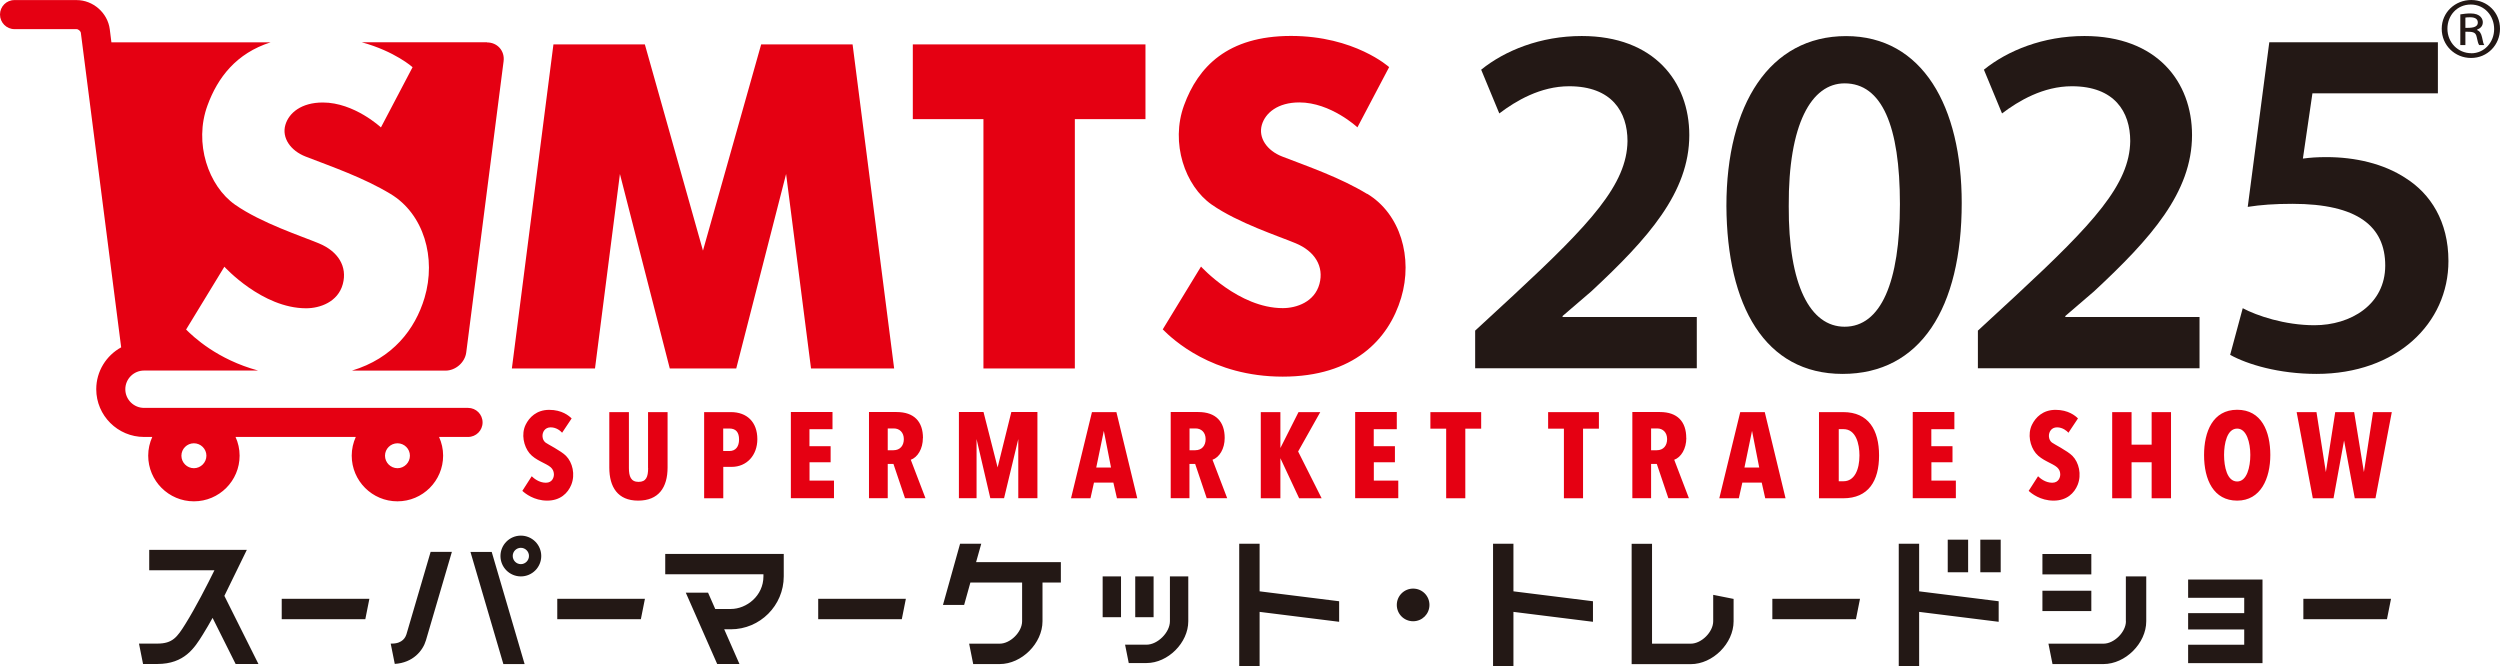
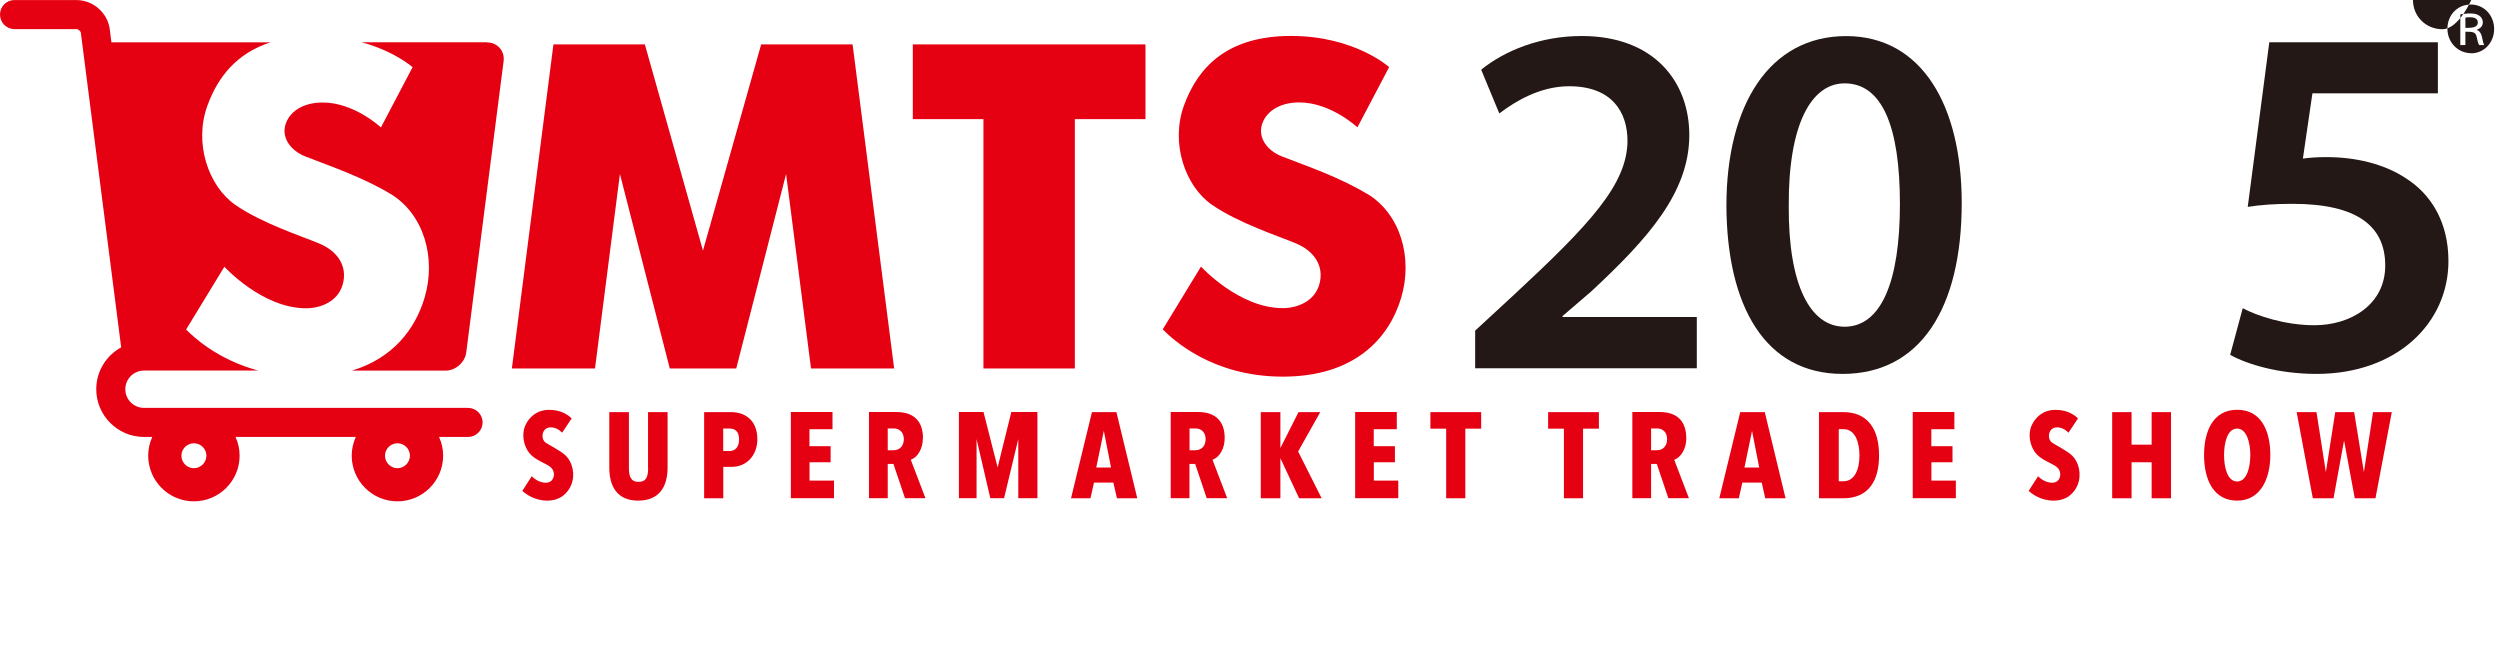
<svg xmlns="http://www.w3.org/2000/svg" id="_レイヤー_2" data-name="レイヤー_2" viewBox="0 0 320 85.26">
  <defs>
    <style>
      .cls-1 {
        fill: #231815;
      }

      .cls-2 {
        fill: #e50012;
      }
    </style>
  </defs>
  <g id="memo">
    <g>
-       <path class="cls-1" d="M316.32,0c2.07,0,3.68,1.61,3.68,3.68s-1.61,3.74-3.7,3.74-3.76-1.63-3.76-3.74S314.27,0,316.32,0M316.32,6.82c1.67,0,2.93-1.4,2.93-3.1s-1.23-3.14-2.99-3.14-2.99,1.4-2.99,3.09c0,1.78,1.36,3.14,3.05,3.14M314.92,5.77V1.84c.42-.06.79-.12,1.31-.12,1.32,0,1.57.75,1.57,1.13,0,.52-.34.79-.73.94v.06c.33.13.52.42.63.92.12.63.19.86.29,1h-.65c-.12-.14-.21-.48-.33-1.06-.13-.65-.58-.65-1.44-.65v1.71h-.64ZM315.57,3.57c.71,0,1.59,0,1.59-.69,0-.39-.27-.67-.98-.67-.32,0-.48.02-.61.04v1.32Z" />
+       <path class="cls-1" d="M316.32,0s-1.61,3.74-3.7,3.74-3.76-1.63-3.76-3.74S314.27,0,316.32,0M316.32,6.82c1.67,0,2.93-1.4,2.93-3.1s-1.23-3.14-2.99-3.14-2.99,1.4-2.99,3.09c0,1.78,1.36,3.14,3.05,3.14M314.92,5.77V1.84c.42-.06.79-.12,1.31-.12,1.32,0,1.57.75,1.57,1.13,0,.52-.34.79-.73.94v.06c.33.13.52.42.63.92.12.63.19.86.29,1h-.65c-.12-.14-.21-.48-.33-1.06-.13-.65-.58-.65-1.44-.65v1.71h-.64ZM315.57,3.57c.71,0,1.59,0,1.59-.69,0-.39-.27-.67-.98-.67-.32,0-.48.02-.61.04v1.32Z" />
      <path class="cls-1" d="M188.82,47.15v-4.83l4.95-4.57c9.85-9.14,14.48-14.16,14.55-19.69,0-3.73-2-7.02-7.47-7.02-3.67,0-6.82,1.87-8.94,3.48l-2.32-5.6c3.03-2.45,7.59-4.31,12.87-4.31,9.27,0,13.77,5.86,13.77,12.68,0,7.34-5.28,13.25-12.55,20.01l-3.67,3.15v.13h17.18v6.56h-28.38Z" />
      <path class="cls-1" d="M251.1,25.98c0,13.45-5.28,21.88-15.25,21.88s-14.8-8.75-14.87-21.49c0-13,5.54-21.75,15.32-21.75s14.8,9.01,14.8,21.36M228.96,26.37c-.06,10.17,2.77,15.45,7.15,15.45,4.63,0,7.08-5.67,7.08-15.7s-2.32-15.45-7.08-15.45c-4.25,0-7.21,5.21-7.15,15.7" />
-       <path class="cls-1" d="M253.17,47.15v-4.83l4.95-4.57c9.85-9.14,14.48-14.16,14.55-19.69,0-3.73-2-7.02-7.47-7.02-3.67,0-6.82,1.87-8.94,3.48l-2.32-5.6c3.03-2.45,7.59-4.31,12.87-4.31,9.27,0,13.77,5.86,13.77,12.68,0,7.34-5.28,13.25-12.55,20.01l-3.67,3.15v.13h17.18v6.56h-28.38Z" />
-       <path class="cls-1" d="M66.67,68.56c-1.44,0-2.61,1.17-2.61,2.61s1.17,2.61,2.61,2.61,2.61-1.17,2.61-2.61-1.17-2.61-2.61-2.61M66.67,72.21c-.58,0-1.04-.47-1.04-1.05s.47-1.04,1.04-1.04,1.04.47,1.04,1.04-.47,1.05-1.04,1.05M180.88,75.34c-1.15,0-2.09.93-2.09,2.09s.93,2.09,2.09,2.09,2.09-.93,2.09-2.09-.93-2.09-2.09-2.09M71.33,79.26h10.7l.52-2.61h-11.22v2.61ZM85.16,73.51h12.56v.26c0,2.5-2.16,4.18-4.18,4.18h-1.99l-.92-2.09h-2.85l4.02,9.13h2.85l-1.95-4.44h.84c3.74,0,6.78-3.04,6.78-6.78v-2.87h-15.17v2.61ZM60.22,70.65l4.21,14.35h2.72l-4.21-14.35h-2.72ZM251.92,69.08h-2.61v4.17h2.61v-4.17ZM147.66,73.78h-2.35v5.22h2.35v-5.22ZM52,81.24c-.08.27-.44,1.14-1.84,1.14h-.15l.52,2.6c2.34-.15,3.6-1.69,3.99-3.02.7-2.42,2.36-8.07,3.32-11.32h-2.72c-.98,3.31-2.46,8.35-3.11,10.6M267.69,70.91h-6.26v2.61h6.26v-2.61ZM104.73,79.26h10.7l.52-2.61h-11.22v2.61ZM36.06,79.26h10.7l.52-2.61h-11.22v2.61ZM31.59,70.38h-12.49v2.61h8.35c-.92,1.87-2.4,4.76-3.72,6.88-1.06,1.7-1.65,2.51-3.59,2.51h-2.35l.52,2.61h1.83c3.48,0,4.77-2.08,5.81-3.75.42-.67.84-1.4,1.26-2.15l2.95,5.9h2.92l-4.36-8.72,2.88-5.9ZM219.29,79.52c0,1.37-1.5,2.87-2.87,2.87h-4.96v-12.78h-2.61v15.4h7.57c2.82,0,5.48-2.66,5.48-5.48v-2.87l-2.61-.52v3.39ZM267.69,75.61h-6.26v2.61h6.26v-2.61ZM272.12,79.52c0,1.37-1.5,2.87-2.87,2.87h-7.05l.52,2.61h6.52c2.81,0,5.48-2.66,5.48-5.48v-5.74h-2.61v5.74ZM253.48,73.25h2.61v-4.17h-2.61v4.17ZM280.08,76.52h7.18v1.96h-7.18v2.09h7.18v1.96h-7.18v2.35h9.52v-10.7h-9.52v2.35ZM294.83,76.65v2.61h10.7l.52-2.61h-11.22ZM245.65,69.6h-2.61v15.66h2.61v-6.94l10.18,1.27v-2.63l-10.18-1.27v-6.09ZM226.86,79.26h10.7l.52-2.61h-11.22v2.61ZM141.14,79h2.35v-5.22h-2.35v5.22ZM125.6,69.6h-2.71l-2.19,7.83h2.71l.8-2.87h6.62v4.96c0,1.37-1.5,2.87-2.87,2.87h-3.91l.52,2.61h3.39c2.82,0,5.48-2.66,5.48-5.48v-4.96h2.35v-2.61h-10.85l.66-2.35ZM149.75,79.52c0,1.43-1.57,3-3,3h-2.74l.47,2.35h2.27c2.75,0,5.35-2.6,5.35-5.35v-5.74h-2.35v5.74ZM193.72,69.6h-2.61v15.66h2.61v-6.94l10.18,1.27v-2.63l-10.18-1.27v-6.09ZM161.23,69.6h-2.61v15.66h2.61v-6.94l10.18,1.27v-2.63l-10.18-1.27v-6.09Z" />
      <path class="cls-2" d="M174.99,24.82c-3.47-2.1-7.44-3.46-10.88-4.79-1.93-.75-3.08-2.39-2.59-4.06.45-1.52,2.04-2.86,4.79-2.86,4.03,0,7.44,3.19,7.44,3.19l4.06-7.71s-4.41-3.99-12.56-3.99-11.9,3.98-13.69,8.87c-1.77,4.83.12,10.33,3.54,12.72,3.37,2.35,8.58,4.04,10.75,4.95,2.45,1.02,3.64,2.96,3.04,5.2-.62,2.3-2.92,3.1-4.7,3.1-5.63,0-10.46-5.32-10.46-5.32l-4.9,8.04c1.26,1.26,6.31,6.05,15.36,6.05s13.56-4.74,15.16-10.1c1.53-5.12-.09-10.73-4.34-13.3M114.45,47.16l-5.32-41.48h-11.7l-7.45,26.4-7.44-26.4h-11.7l-5.32,41.48h10.64l3.19-24.89,6.38,24.89h8.51l6.38-24.89,3.19,24.89h10.64ZM62.33,5.41h-16.03c4.25,1.16,6.51,3.19,6.51,3.19l-4.05,7.71s-3.41-3.19-7.44-3.19c-2.75,0-4.34,1.33-4.79,2.86-.49,1.66.66,3.31,2.59,4.06,3.43,1.33,7.4,2.69,10.88,4.79,4.25,2.57,5.87,8.18,4.34,13.3-1.21,4.04-4.08,7.74-9.3,9.31h11.98c1.3,0,2.5-1.05,2.66-2.34,1.19-9.31,3.58-27.94,4.78-37.26.17-1.34-.8-2.41-2.12-2.41M116.84,15.25h9.04v31.91h11.7V15.25h9.04V5.68h-29.78v9.57ZM59.93,52.21H18.44c-1.32,0-2.4-1.07-2.4-2.39s1.08-2.39,2.4-2.39h14.6c-5.23-1.42-8.28-4.31-9.22-5.25l4.9-8.04s4.83,5.32,10.46,5.32c1.77,0,4.08-.8,4.7-3.1.6-2.24-.59-4.18-3.04-5.2-2.17-.91-7.37-2.6-10.74-4.95-3.42-2.39-5.32-7.89-3.54-12.72,1.31-3.58,3.69-6.67,8.07-8.07H14.26l-.21-1.68c-.27-2.09-2.13-3.73-4.25-3.73H1.86C.83,0,0,.83,0,1.86s.83,1.87,1.86,1.87h7.94c.23,0,.52.25.55.48l5.16,40.25c-1.9,1.04-3.19,3.05-3.19,5.36,0,3.37,2.75,6.11,6.12,6.11h1.05c-.33.73-.52,1.54-.52,2.39,0,3.23,2.62,5.85,5.85,5.85s5.85-2.62,5.85-5.85c0-.85-.19-1.66-.52-2.39h15.39c-.33.73-.52,1.54-.52,2.39,0,3.23,2.62,5.85,5.85,5.85s5.85-2.62,5.85-5.85c0-.85-.19-1.66-.52-2.39h3.71c1.03,0,1.86-.83,1.86-1.86s-.83-1.86-1.86-1.86M24.82,59.93c-.88,0-1.6-.72-1.6-1.6s.72-1.59,1.6-1.59,1.6.72,1.6,1.59-.72,1.6-1.6,1.6M50.88,59.93c-.88,0-1.6-.72-1.6-1.6s.72-1.59,1.6-1.59,1.59.72,1.59,1.59-.71,1.6-1.59,1.6M118.14,56.06c0-2.08-1.12-3.32-3.38-3.32h-3.53v11.03h2.4v-4.39h.73l1.48,4.39h2.62l-1.88-4.92c.87-.31,1.55-1.4,1.55-2.79M114.36,57.63h-.73v-2.79h.78c.73,0,1.28.51,1.28,1.37,0,.81-.46,1.42-1.33,1.42M127.7,59.85l-1.81-7.11h-3.15v11.03h2.26v-7.57l1.76,7.57h1.76l1.82-7.57v7.57h2.45v-11.03h-3.34l-1.76,7.11ZM93.56,52.75h-3.43v11.03h2.45v-4.02h1.07c1.94,0,3.29-1.49,3.29-3.55,0-2.22-1.36-3.46-3.38-3.46M93.37,57.73h-.8v-2.88h.8c.82,0,1.23.48,1.23,1.4s-.44,1.48-1.23,1.48M103.61,59.17h2.71v-2.06h-2.71v-2.17h2.95v-2.2h-5.33v11.03h5.52v-2.25h-3.13v-2.37ZM69.82,56.64c-.24-.19-.36-.46-.38-.8-.02-.54.31-1.14,1.05-1.14s1.27.47,1.46.69l1.22-1.83c-.34-.34-1.24-1.1-2.87-1.1s-2.56.97-3.02,1.91c-.59,1.21-.24,2.75.49,3.64.75.92,2.15,1.29,2.72,1.8.25.23.39.5.41.86.02.35-.15,1.12-1.03,1.12s-1.56-.58-1.81-.83l-1.2,1.87c.35.33,1.5,1.25,3.18,1.25s2.65-.96,3.08-2.02c.54-1.33.16-2.87-.67-3.71-.63-.64-2.4-1.52-2.64-1.71M82.96,59.91c0,1.13-.25,1.77-1.23,1.77s-1.23-.71-1.23-1.77v-7.16h-2.51v7.09c0,2.49,1.07,4.24,3.69,4.24s3.77-1.68,3.77-4.24v-7.09h-2.5v7.16ZM235.93,52.75h-3.1v11.03h3.1c3.23,0,4.59-2.22,4.59-5.48s-1.35-5.55-4.59-5.55M235.97,61.6h-.61v-6.67h.61c1.59,0,2.04,1.88,2.04,3.37,0,1.82-.64,3.3-2.04,3.3M222.75,52.75l-2.68,11.03h2.5l.45-2.01h2.48l.45,2.01h2.6l-2.66-11.03h-3.13ZM223.29,59.84l.97-4.69.92,4.69h-1.89ZM262.64,56.64c-.24-.19-.36-.46-.38-.8-.02-.54.31-1.14,1.04-1.14s1.27.47,1.46.69l1.22-1.83c-.33-.34-1.24-1.1-2.87-1.1s-2.56.97-3.02,1.91c-.59,1.21-.24,2.75.49,3.64.75.92,2.15,1.29,2.72,1.8.25.23.4.5.41.86.02.35-.15,1.12-1.03,1.12s-1.56-.58-1.81-.83l-1.2,1.87c.35.33,1.5,1.25,3.19,1.25s2.65-.96,3.08-2.02c.53-1.33.16-2.87-.67-3.71-.63-.64-2.4-1.52-2.63-1.71M247.21,59.17h2.71v-2.06h-2.71v-2.17h2.95v-2.2h-5.33v11.03h5.52v-2.25h-3.13v-2.37ZM275.41,56.92h-2.57v-4.17h-2.48v11.03h2.48v-4.61h2.57v4.61h2.48v-11.03h-2.48v4.17ZM139.77,52.75l-2.68,11.03h2.49l.45-2.01h2.48l.46,2.01h2.6l-2.67-11.03h-3.13ZM140.32,59.84l.97-4.69.92,4.69h-1.89ZM286.36,52.45c-3.13,0-4.24,2.82-4.24,5.79,0,3.19,1.23,5.84,4.24,5.84s4.24-2.84,4.24-5.84-1.11-5.79-4.24-5.79M286.36,61.63c-1.29,0-1.68-1.87-1.68-3.4,0-1.43.37-3.37,1.68-3.37,1.21,0,1.68,1.8,1.68,3.37s-.44,3.4-1.68,3.4M303.75,52.75l-1.17,7.68-1.25-7.68h-2.42l-1.2,7.68-1.2-7.68h-2.54l2.07,11.03h2.65l1.35-7.4,1.37,7.4h2.65l2.09-11.03h-2.41ZM169,52.75h-2.79l-2.32,4.6v-4.6h-2.51v11.03h2.51v-5.13l2.4,5.13h2.88l-3.01-5.99,2.84-5.05ZM156.76,56.06c0-2.08-1.12-3.32-3.38-3.32h-3.53v11.03h2.4v-4.39h.73l1.48,4.39h2.62l-1.88-4.92c.88-.31,1.56-1.4,1.56-2.79M152.99,57.63h-.73v-2.79h.78c.73,0,1.28.51,1.28,1.37,0,.81-.46,1.42-1.33,1.42M175.84,59.17h2.71v-2.06h-2.71v-2.17h2.95v-2.2h-5.33v11.03h5.52v-2.25h-3.13v-2.37ZM215.84,56.06c0-2.08-1.12-3.32-3.37-3.32h-3.53v11.03h2.4v-4.39h.73l1.48,4.39h2.63l-1.88-4.92c.87-.31,1.55-1.4,1.55-2.79M212.07,57.63h-.73v-2.79h.78c.73,0,1.27.51,1.27,1.37,0,.81-.46,1.42-1.32,1.42M183.08,54.87h2.03v8.91h2.45v-8.91h2.03v-2.12h-6.5v2.12ZM198.15,54.87h2.03v8.91h2.45v-8.91h2.03v-2.12h-6.5v2.12Z" />
      <path class="cls-1" d="M312.04,11.95h-16.05l-1.22,8.35c.96-.13,1.8-.19,3.02-.19,3.66,0,7.32.83,10.15,2.7,3.15,1.99,5.46,5.52,5.46,10.6,0,7.96-6.61,14.45-16.89,14.45-4.82,0-8.86-1.22-11.05-2.44l1.61-5.97c1.8.96,5.39,2.18,9.18,2.18,4.62,0,9.06-2.63,9.06-7.64s-3.53-7.9-11.88-7.9c-2.31,0-4.05.13-5.72.39l2.76-21.07h21.58v6.55Z" />
    </g>
  </g>
</svg>